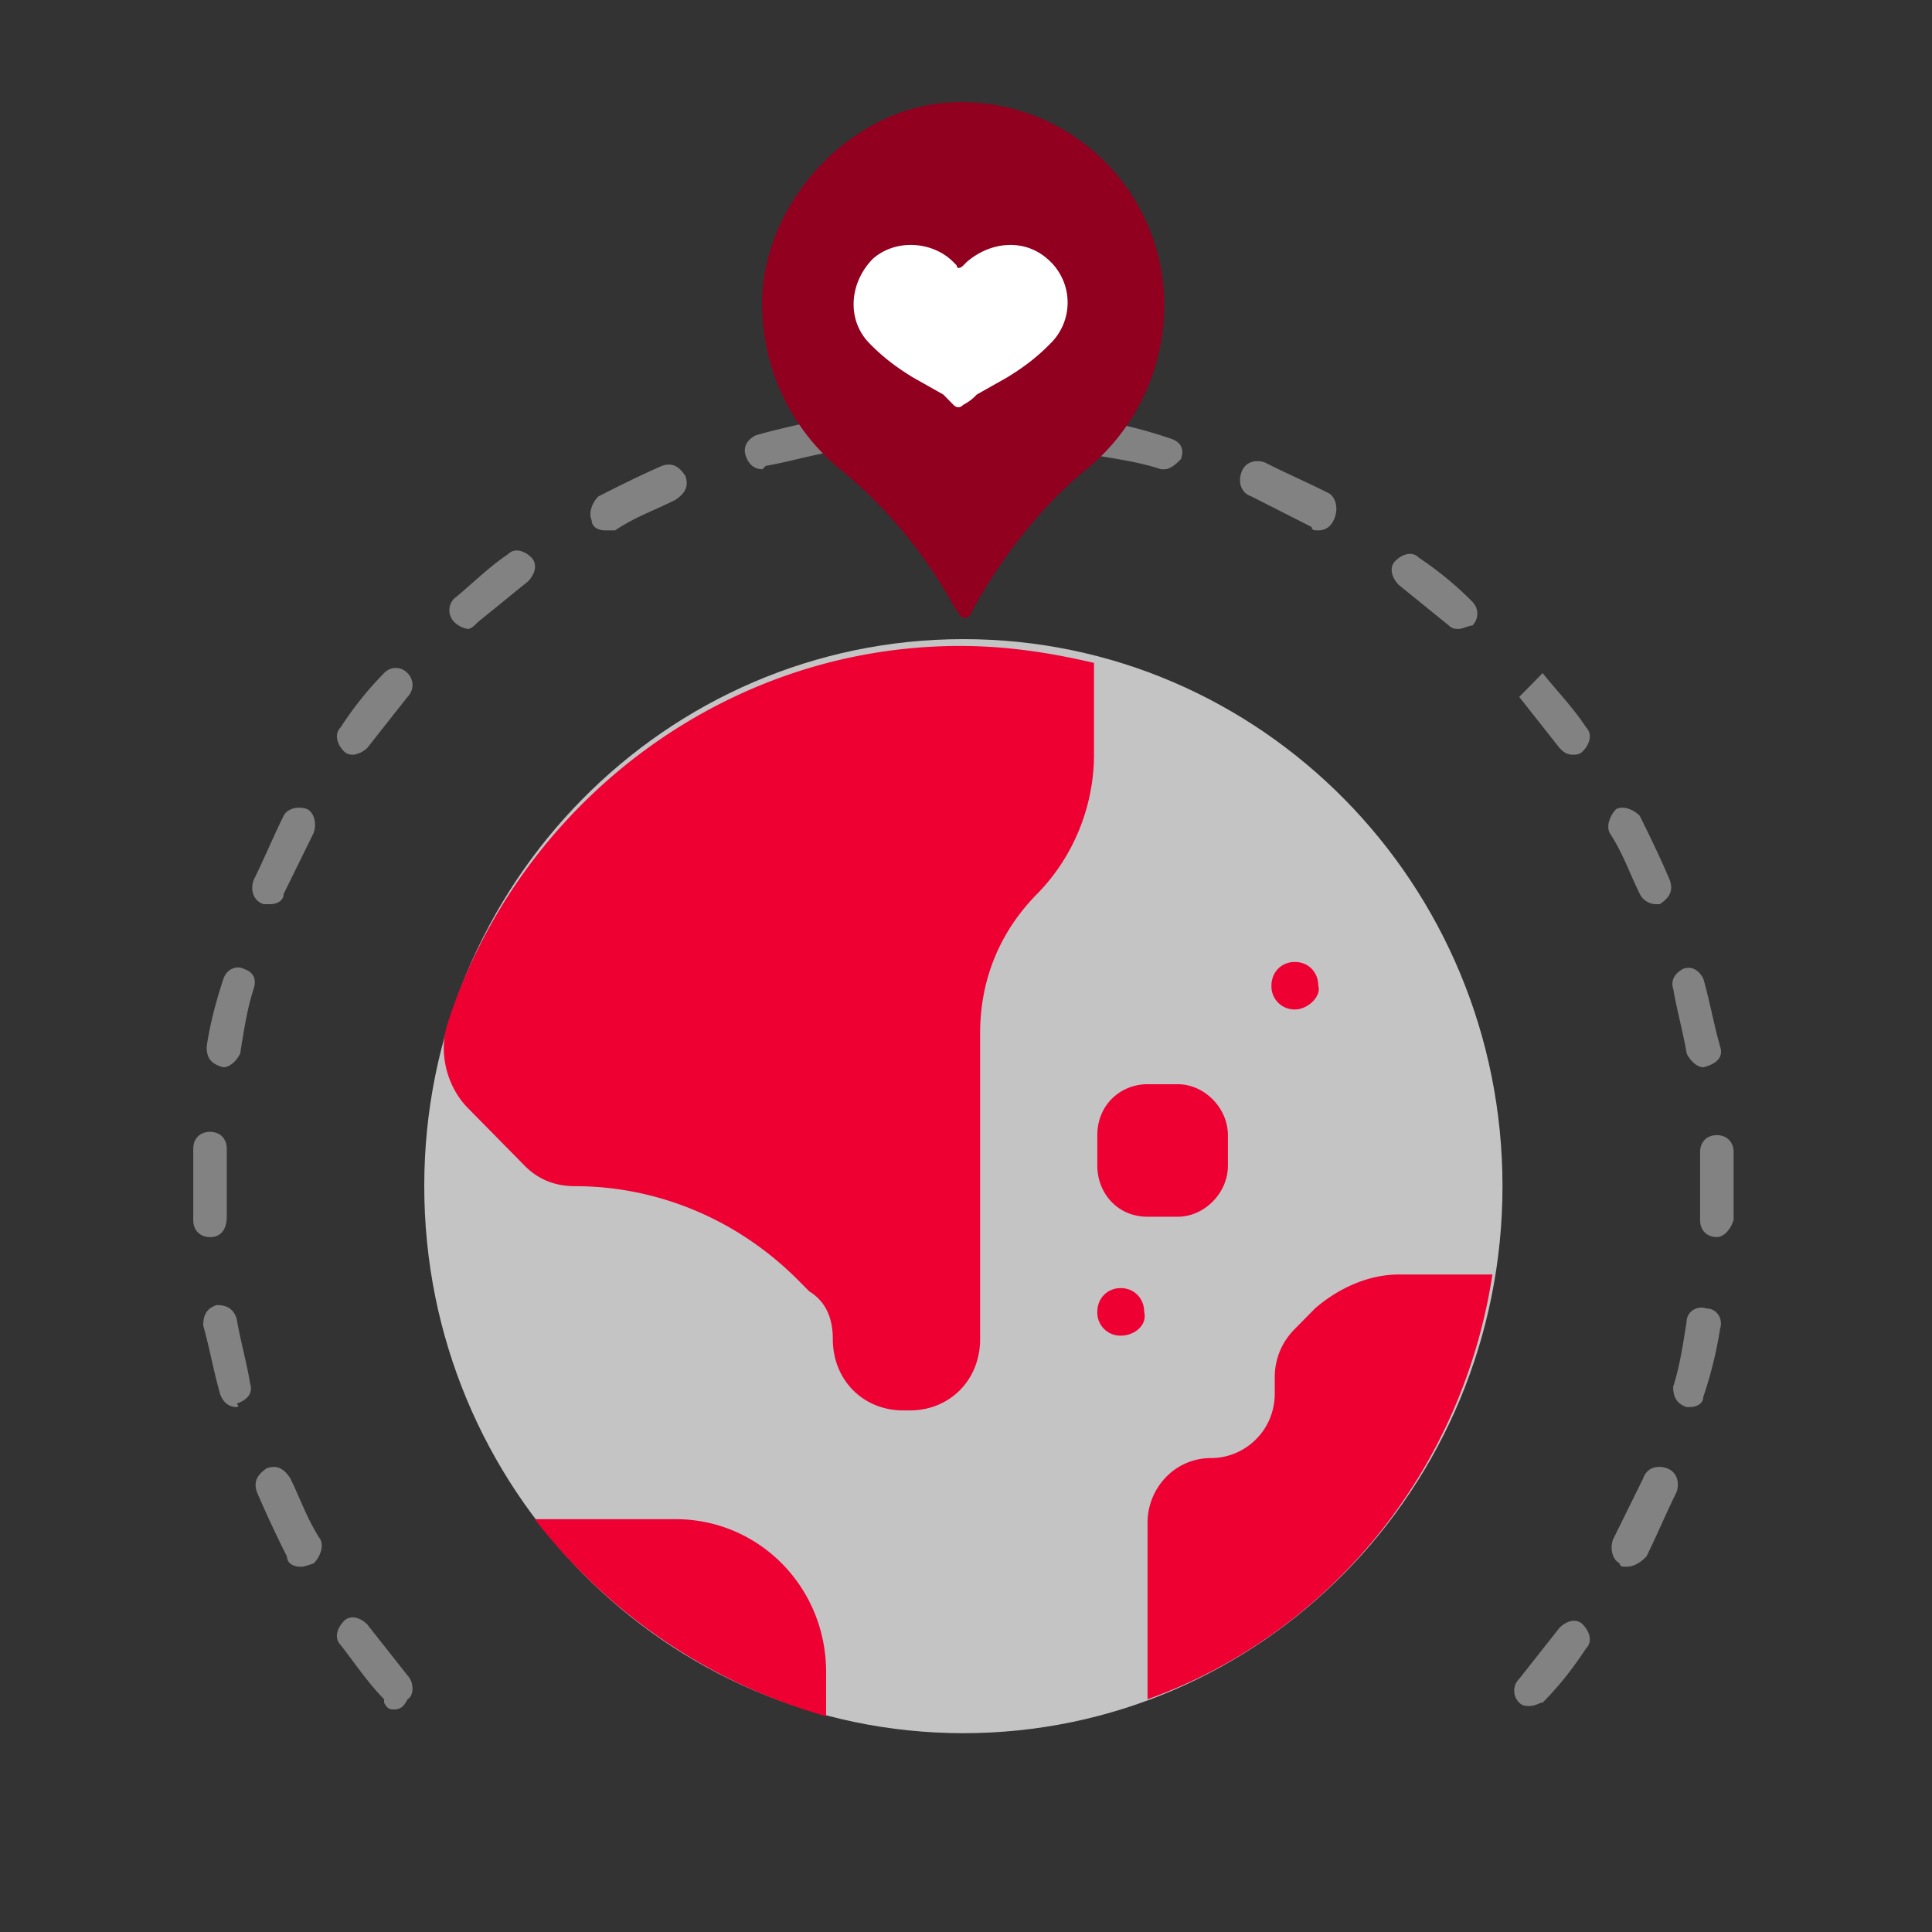
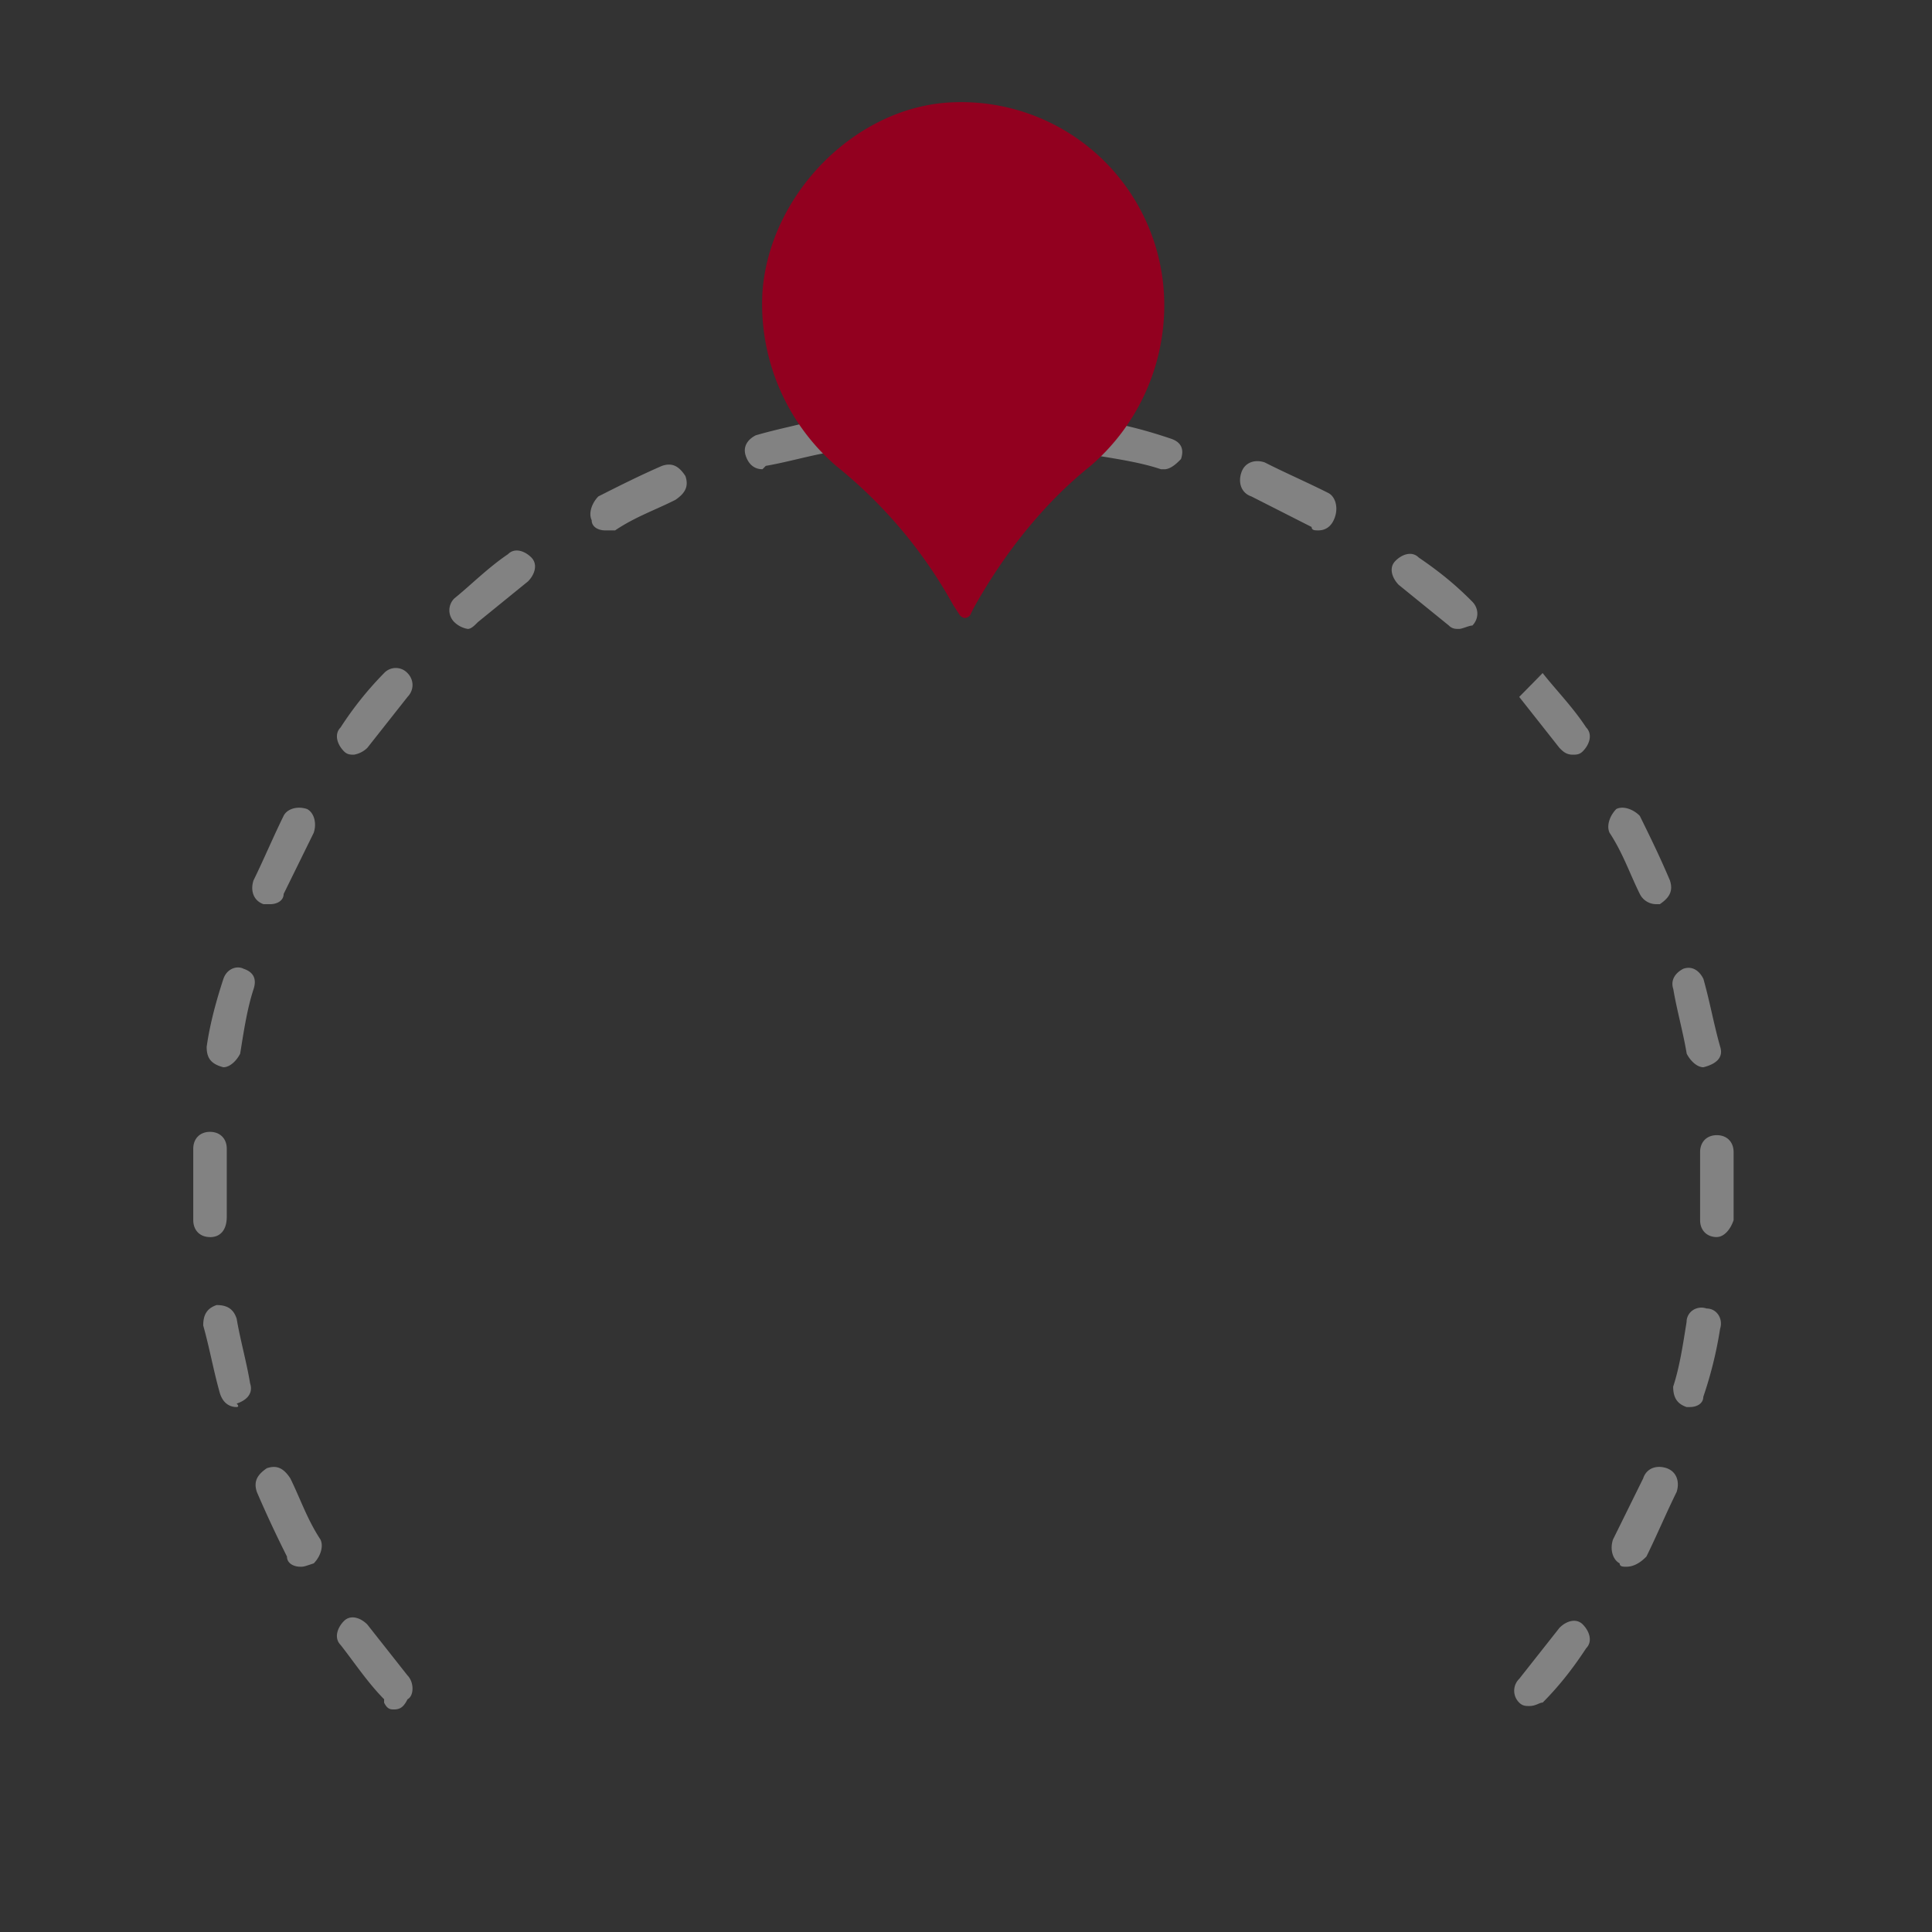
<svg xmlns="http://www.w3.org/2000/svg" width="32" height="32" fill="none">
  <rect width="100%" height="100%" fill="#333333" stroke="none" />
  <path d="M6.528 28.314c-.056 0-.111 0-.166-.113v-.056c-.278-.282-.5-.62-.721-.9-.111-.113-.056-.282.055-.395.11-.112.277-.056.388.057l.666.844c.11.112.11.337 0 .394-.056.112-.111.169-.222.169Zm18.801-.057c-.055 0-.11 0-.166-.056a.275.275 0 0 1 0-.394l.666-.844c.11-.113.277-.169.388-.056.11.112.166.281.055.393-.222.338-.443.62-.72.9-.056 0-.112.057-.223.057ZM4.975 25.95c-.11 0-.222-.056-.222-.169a19.472 19.472 0 0 1-.499-1.07c-.055-.168 0-.28.166-.393.167-.056.278 0 .389.169.166.337.277.675.499 1.013.055.112 0 .281-.111.394-.167.056-.167.056-.222.056Zm21.963 0c-.056 0-.111 0-.111-.056-.111-.057-.167-.225-.111-.394l.5-1.013c.055-.17.221-.225.387-.17.167.057.222.226.167.395-.167.337-.333.731-.5 1.069-.11.113-.221.169-.332.169ZM3.92 23.305c-.11 0-.222-.056-.277-.225-.111-.394-.167-.732-.277-1.126 0-.169.055-.281.221-.338.167 0 .278.057.333.226.056.337.167.731.222 1.069.056.169-.055.281-.222.337.056.057 0 .057 0 .057Zm24.07 0h-.055c-.166-.056-.222-.169-.222-.338.111-.337.167-.732.222-1.07 0-.168.166-.28.333-.224.166 0 .277.169.222.337a6.649 6.649 0 0 1-.278 1.126c0 .113-.11.169-.221.169ZM3.478 20.49c-.166 0-.277-.113-.277-.281V19.027c0-.168.111-.28.277-.28.167 0 .278.112.278.28v1.126c0 .225-.111.338-.277.338Zm24.958 0c-.055 0-.055 0 0 0-.166 0-.277-.113-.277-.281v-1.126c0-.169.11-.281.277-.281.167 0 .278.112.278.281v1.126c-.056.168-.167.28-.278.28ZM3.7 17.677c-.055 0-.055 0 0 0-.221-.056-.277-.169-.277-.338.055-.393.166-.787.277-1.125.056-.169.222-.225.333-.169.167.056.222.169.167.338-.111.337-.167.731-.222 1.069-.056.112-.167.225-.278.225Zm24.514 0c-.11 0-.221-.113-.277-.225-.055-.338-.166-.732-.222-1.07-.055-.168.056-.28.167-.337.166-.056.277.056.332.169.111.394.167.732.278 1.125.055.17-.056.282-.278.338.056 0 0 0 0 0ZM4.476 14.976h-.111c-.166-.057-.222-.225-.166-.394.166-.338.332-.732.499-1.07.055-.112.222-.168.388-.112.11.056.166.225.11.394l-.498 1.013c0 .112-.111.169-.222.169Zm22.961 0a.304.304 0 0 1-.277-.17c-.167-.337-.278-.674-.5-1.012-.055-.113 0-.281.111-.394.111-.056.278 0 .389.113.166.337.332.675.499 1.069.055.169 0 .281-.167.394h-.055ZM5.862 12.5c-.055 0-.11 0-.166-.057-.11-.112-.166-.281-.055-.394a5.67 5.67 0 0 1 .72-.9.265.265 0 0 1 .389 0c.11.113.11.281 0 .394l-.666.844a.418.418 0 0 1-.222.113Zm20.188 0c-.11 0-.166-.057-.221-.113l-.666-.844.388-.394-.222.169.222-.17c.222.282.5.564.721.901.111.113.056.282-.055.394-.056.057-.111.057-.167.057Zm-1.885-2.083c-.056 0-.111 0-.167-.056l-.832-.675c-.11-.113-.166-.282-.055-.394.11-.113.277-.17.388-.057.333.226.61.45.888.732.11.113.11.281 0 .394-.056 0-.167.056-.222.056Zm-16.417 0a.418.418 0 0 1-.222-.112.275.275 0 0 1 0-.394c.278-.225.555-.507.888-.732.11-.112.277-.056.388.056.11.113.055.282-.056.394l-.832.676c-.055.056-.11.112-.166.112Zm2.274-1.632c-.11 0-.222-.056-.222-.169-.055-.112 0-.281.111-.394.333-.168.666-.337 1.054-.506.166-.056.277 0 .388.169.056.169 0 .281-.166.394-.333.169-.666.281-.999.506h-.166Zm11.813 0c-.055 0-.11 0-.11-.056l-.999-.507c-.166-.056-.222-.225-.166-.393.055-.17.222-.226.388-.17.333.17.721.338 1.054.507.11.056.166.225.11.394-.055.169-.166.225-.277.225Zm-2.55-1.013h-.056c-.333-.112-.721-.169-1.054-.225-.166 0-.277-.169-.222-.337 0-.17.166-.282.333-.226.388.057.776.17 1.109.282.166.056.222.169.166.337-.055.057-.166.17-.277.17Zm-6.656 0c-.111 0-.222-.056-.278-.225-.055-.169.056-.281.167-.337.388-.113.72-.17 1.109-.282.166-.056.277.056.333.225 0 .17-.056.282-.222.338-.333.056-.721.169-1.054.225l-.055.056Zm3.882-.45h-1.11c-.166 0-.277-.112-.277-.281 0-.17.111-.282.278-.282h1.165c.166 0 .277.113.277.282-.056.168-.167.281-.333.281Z" fill="#828282" />
-   <path d="M15.957 28.707c4.931 0 8.929-4.056 8.929-9.06 0-5.004-3.998-9.061-8.93-9.061-4.93 0-8.929 4.056-8.929 9.06 0 5.005 3.998 9.061 8.93 9.061Z" fill="#C4C4C4" />
-   <path d="M13.794 22.18c0 .675.5 1.181 1.165 1.181h.11c.666 0 1.165-.506 1.165-1.182v-5.065c0-.9.333-1.688.943-2.307.61-.62.943-1.463.943-2.307v-1.52c-.721-.169-1.442-.281-2.219-.281-3.937 0-7.32 2.645-8.485 6.246-.167.507 0 1.07.333 1.407l.942.957c.222.225.5.338.832.338 1.387 0 2.718.563 3.716 1.576l.167.168c.277.17.388.45.388.788ZM19.506 20.153h-.5c-.498 0-.831-.394-.831-.844v-.506c0-.507.388-.845.832-.845h.499c.444 0 .832.394.832.845v.506c0 .45-.388.844-.832.844ZM24.72 21.11h-1.553c-.5 0-.999.226-1.387.563l-.333.338a1.119 1.119 0 0 0-.333.788v.281c0 .62-.499 1.07-1.053 1.07-.61 0-1.054.506-1.054 1.069v2.926c2.995-1.07 5.213-3.77 5.712-7.035ZM18.563 22.123a.382.382 0 0 1-.388-.394c0-.225.166-.394.388-.394s.388.169.388.394c.056.225-.166.394-.388.394ZM21.447 16.72a.382.382 0 0 1-.388-.393c0-.226.166-.394.388-.394s.388.168.388.394c.055.168-.166.393-.388.393ZM13.683 28.426v-.731c0-1.407-1.11-2.533-2.496-2.533h-2.33a9.333 9.333 0 0 0 4.826 3.264Z" fill="#E03" />
  <path d="M19.284 5.071a3.364 3.364 0 0 0-3.494-3.377c-1.609.057-3.05 1.52-3.162 3.152a3.541 3.541 0 0 0 1.22 2.87 7.778 7.778 0 0 1 1.941 2.307l.111.17c.056.056.111.056.167 0l.055-.113c.5-.9 1.165-1.745 1.942-2.364a3.51 3.51 0 0 0 1.22-2.645Z" fill="#92001F" />
-   <path d="m16.178 6.535.5-.282c.277-.169.499-.337.72-.563a.95.95 0 0 0-.055-1.407c-.388-.337-.943-.28-1.331.057l-.056.056c-.055.056-.11.056-.11 0l-.056-.056c-.333-.338-.943-.394-1.33-.056-.39.393-.445 1.012-.056 1.406.221.226.443.394.72.563l.5.282.166.168c.056.057.111.057.167 0a.768.768 0 0 0 .221-.168Z" fill="#fff" />
</svg>